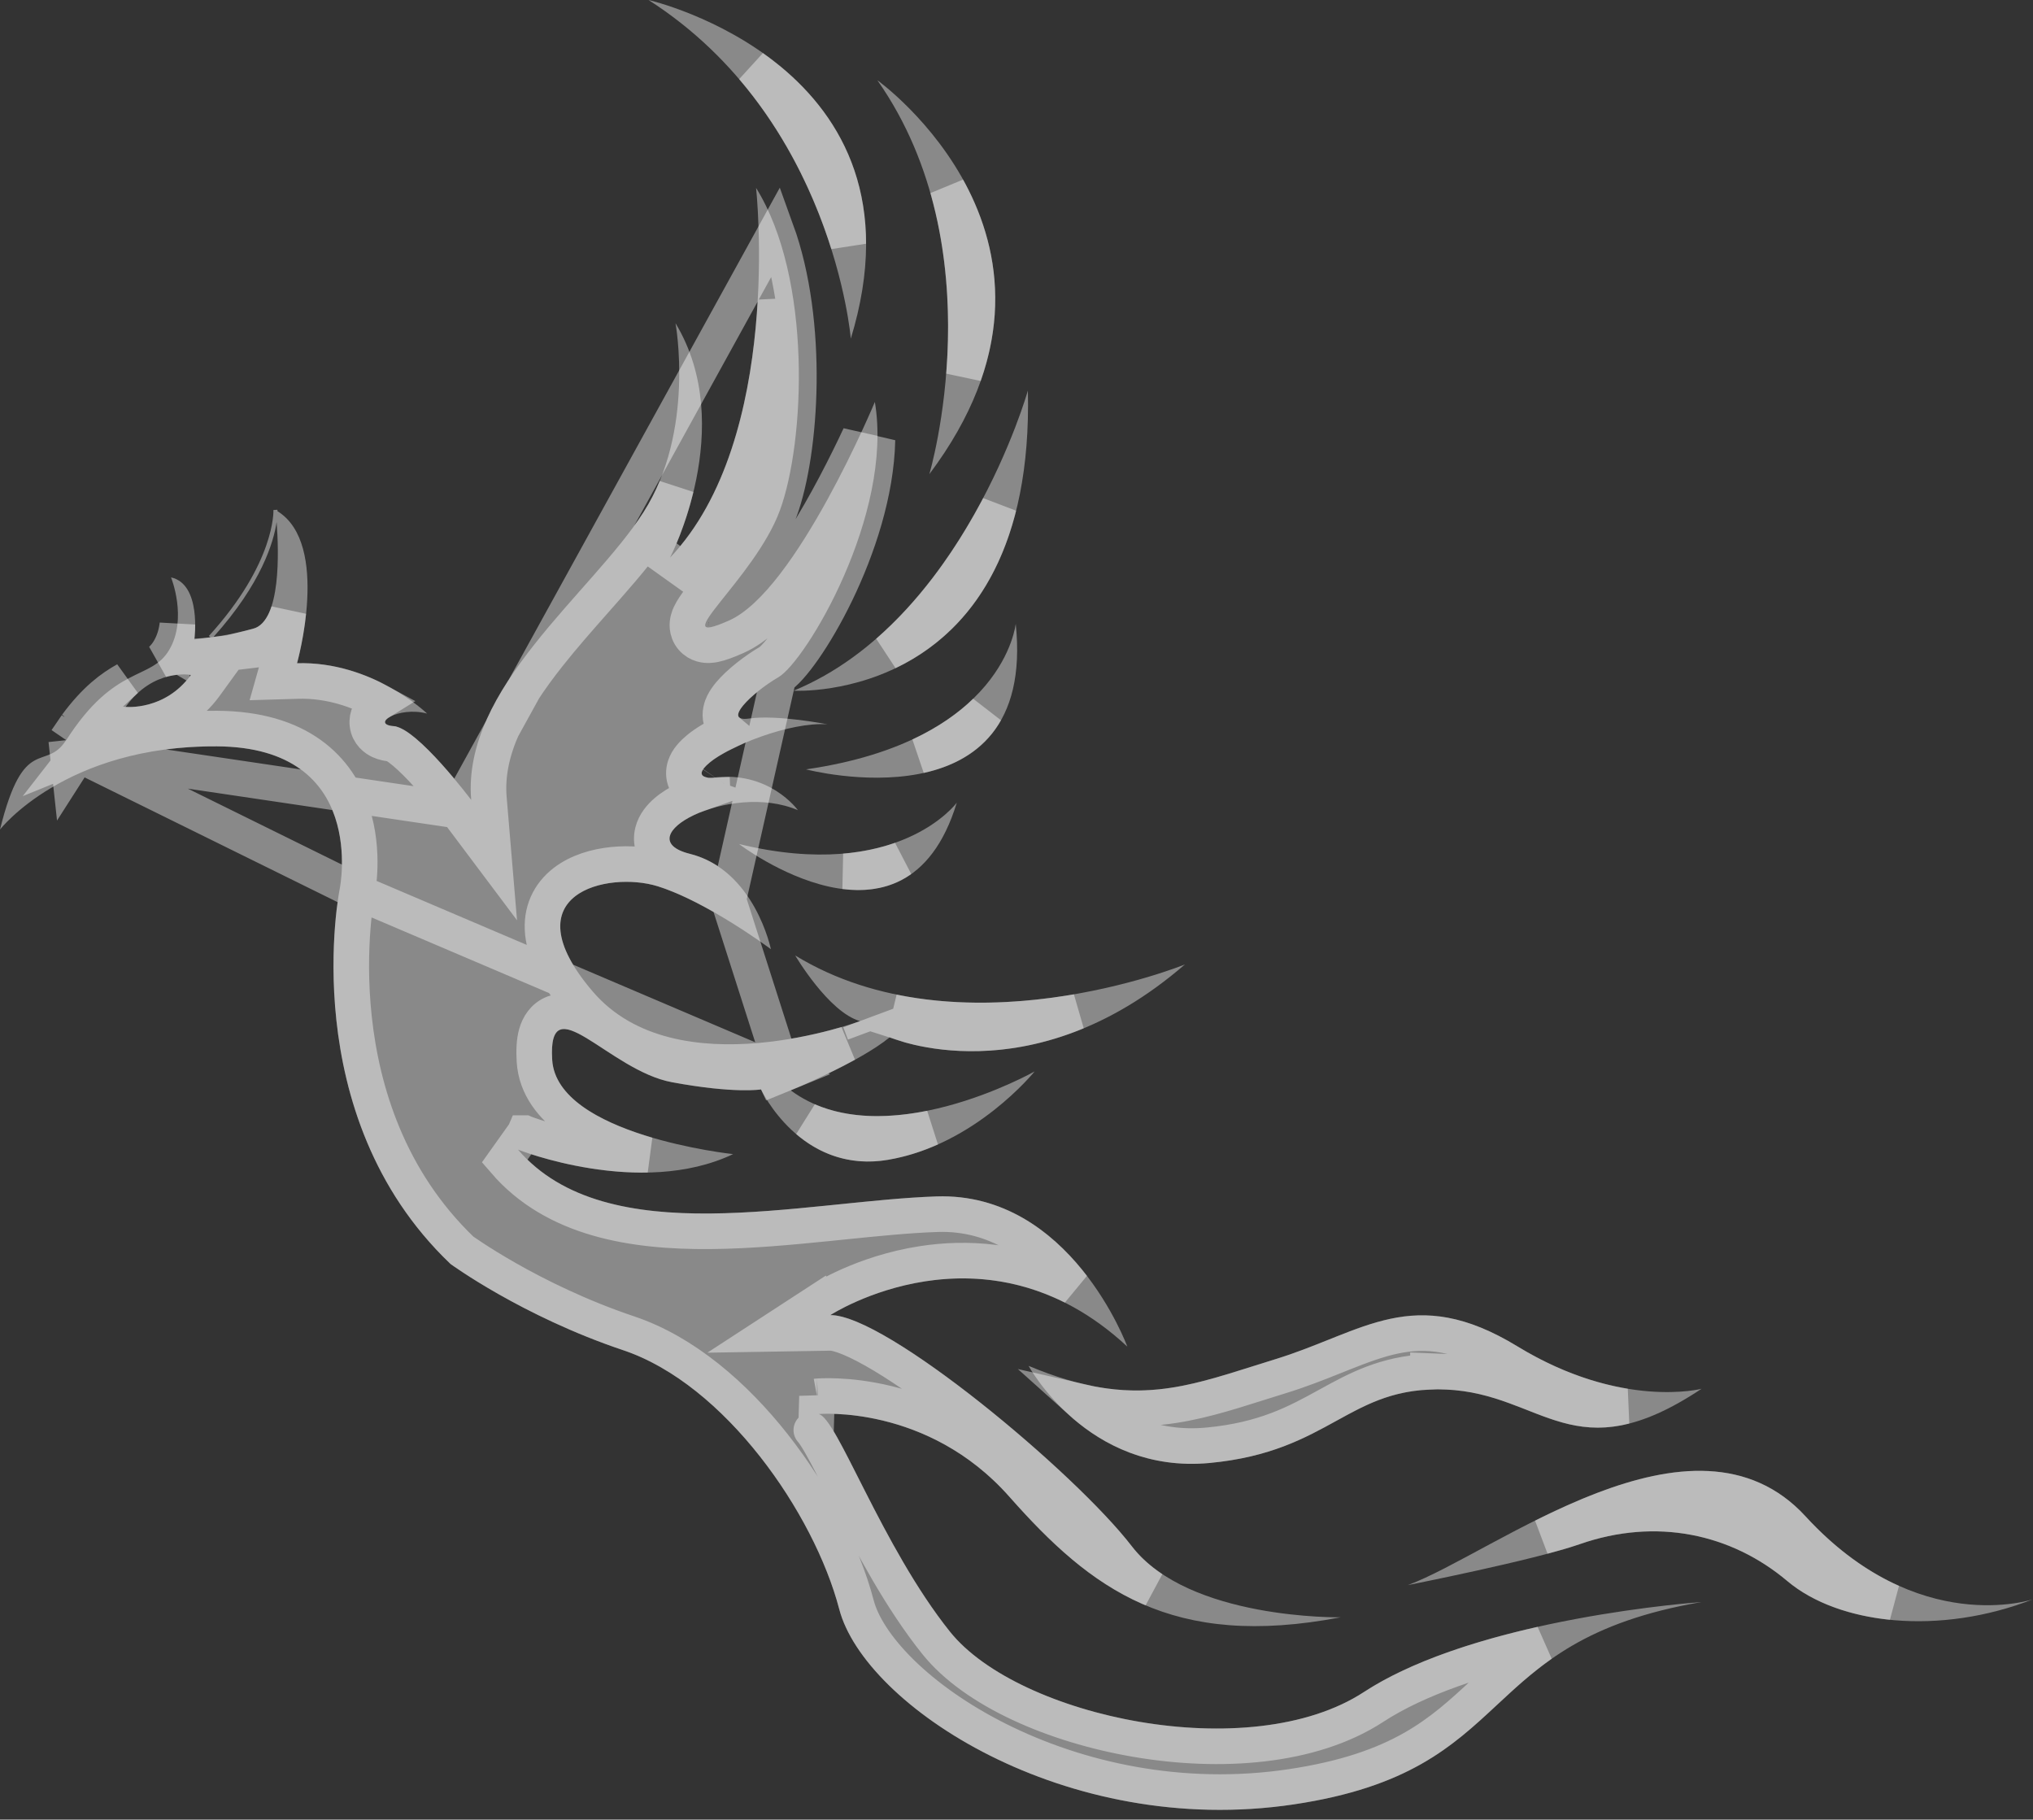
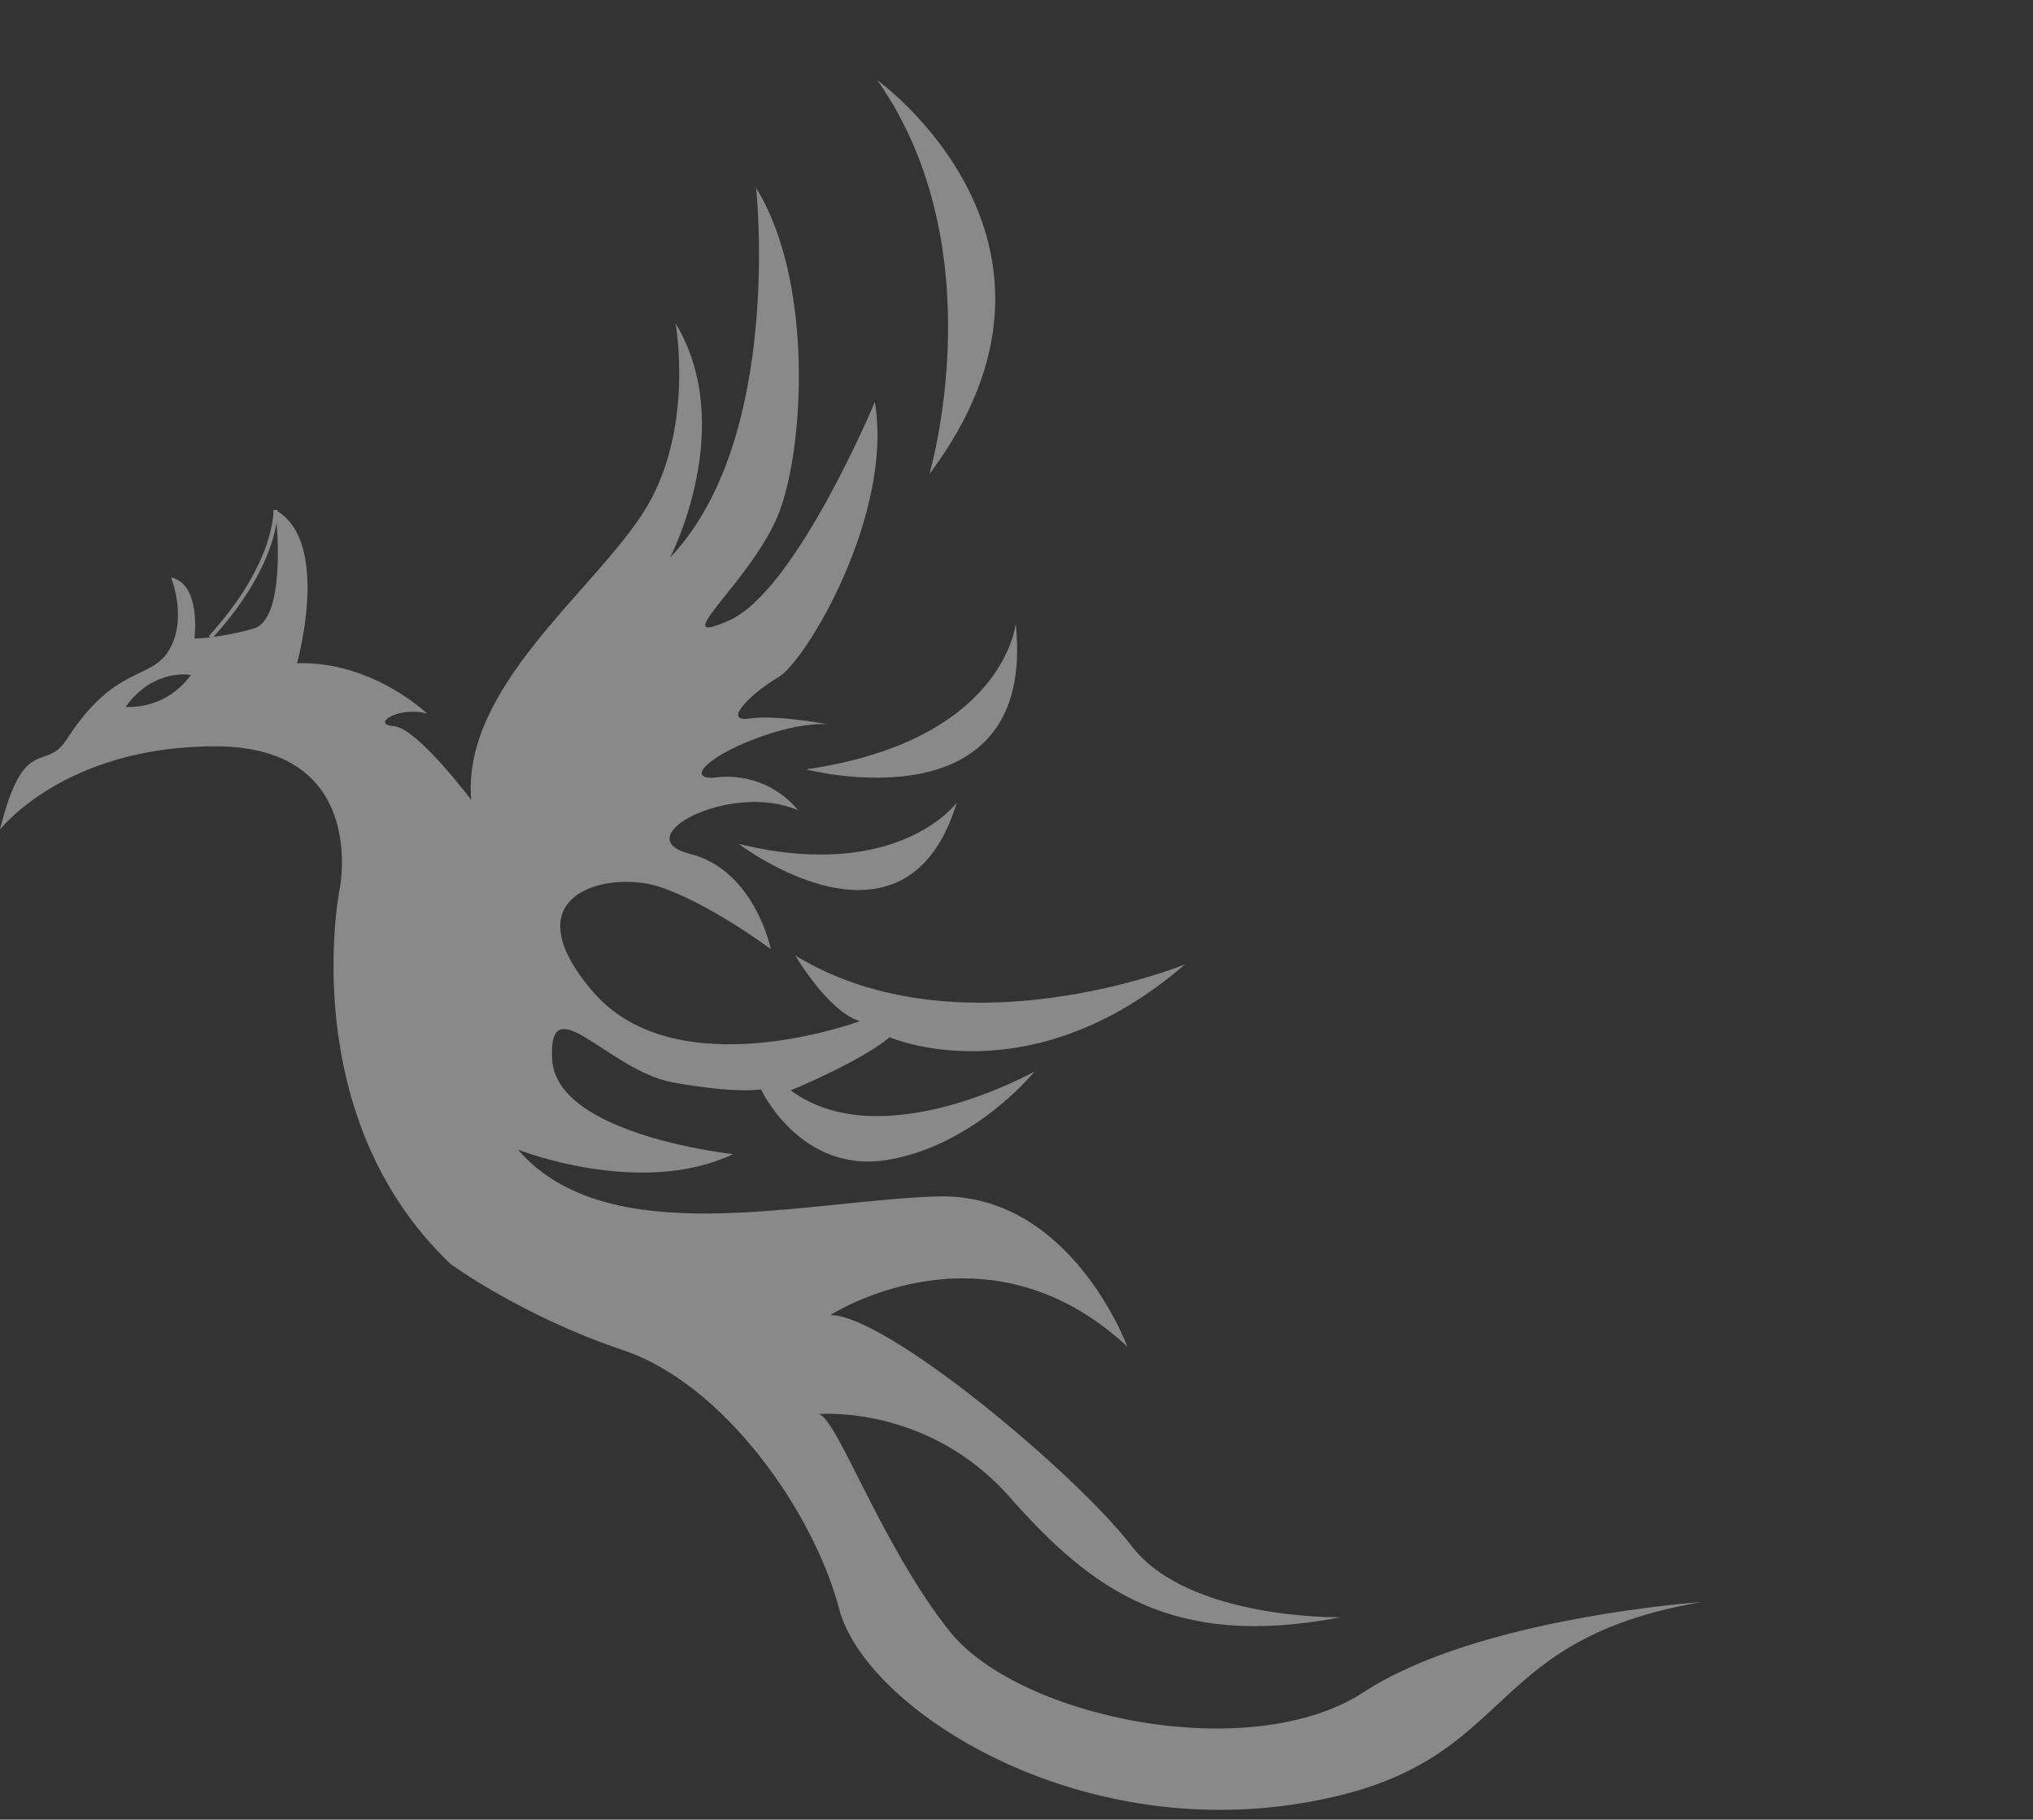
<svg xmlns="http://www.w3.org/2000/svg" width="200" height="179" viewBox="0 0 200 179" fill="none">
  <rect x="0" y="0" width="200" height="179" fill="#333333" stroke="none" />
  <g style="mix-blend-mode:overlay" opacity="0.42">
-     <path d="M83.7 33.311C83.7 33.311 81.93 11.613 63.802 0C63.802 0 91.915 6.438 83.7 33.311Z" fill="white" />
    <path d="M6.514 72.812C11.335 65.275 14.838 67.015 16.651 63.922C18.468 60.825 16.826 56.8 16.826 56.8C19.838 57.464 19.129 62.815 19.129 62.815C19.129 62.815 19.703 62.815 20.699 62.696L20.551 62.56C27.11 55.35 26.902 50.223 26.898 50.171L27.297 50.147C27.297 50.147 27.297 50.215 27.297 50.286C32.536 53.523 29.221 65.244 29.221 65.244C36.66 65.021 42.015 70.196 42.015 70.196C39.182 69.444 36.437 71.259 38.74 71.434C41.043 71.61 46.354 78.688 46.354 78.688C45.426 67.672 58.22 58.34 63.312 50.378C68.404 42.416 66.455 31.798 66.455 31.798C72.607 41.974 65.925 54.845 65.925 54.845C77.082 43.124 74.38 18.485 74.38 18.485C79.915 27.375 79.205 43.435 76.727 50.203C74.249 56.971 65.129 63.962 71.723 61.039C78.321 58.121 86.066 39.541 86.066 39.541C87.927 50.645 79.249 65.064 76.592 66.613C73.934 68.162 70.97 71.08 73.715 70.682C76.46 70.284 81.417 71.255 81.417 71.255C77.699 70.989 71.723 73.421 69.818 75.013C67.914 76.606 70.041 76.518 70.041 76.518C75.663 75.722 78.496 79.703 78.496 79.703C71.81 76.829 61.495 82.403 67.87 83.995C74.245 85.588 75.838 93.375 75.838 93.375C75.838 93.375 69.551 88.685 64.682 87.18C59.813 85.675 50.072 87.889 58.307 97.531C66.543 107.174 84.604 100.449 84.604 100.449C81.504 99.566 78.229 93.992 78.229 93.992C94.434 103.901 116.567 94.876 116.567 94.876C101.338 108.057 87.525 102.042 87.525 102.042C84.513 104.518 77.787 107.261 77.787 107.261C86.728 113.898 101.781 105.402 101.781 105.402C101.781 105.402 95.936 112.656 87.349 114.097C78.763 115.538 74.866 107.17 74.866 107.17C74.866 107.17 72.3 107.611 66.101 106.461C59.901 105.31 53.881 96.819 54.323 104.247C54.765 111.68 72.121 113.535 72.121 113.535C63.001 117.871 50.96 113.094 50.96 113.094C59.726 123.269 78.938 118.138 92.131 117.696C105.323 117.254 110.901 132.47 110.901 132.47C96.912 119.463 81.684 129.373 81.684 129.373C87.086 129.285 105.765 144.855 111.343 152.109C116.921 159.363 131.887 159.1 131.887 159.1C115.24 162.285 107.359 156.357 99.302 147.244C91.246 138.131 80.532 139.107 80.532 139.107C82.301 139.373 86.732 152.113 93.457 160.517C100.187 168.922 122.942 173.787 134.186 166.445C145.43 159.104 167.387 157.599 167.387 157.599C144.633 161.493 149.769 174.145 127.277 177.505C104.789 180.865 85.042 167.775 82.564 158.308C80.086 148.841 71.32 136.188 61.316 132.828C51.311 129.468 44.314 124.336 44.314 124.336C28.907 109.65 33.425 87.399 33.425 87.399C33.425 87.399 36.258 73.509 21.34 73.421C6.423 73.333 0 81.606 0 81.606C2.347 72.095 4.47 75.989 6.506 72.804L6.514 72.812ZM24.93 61.84C27.667 61.067 27.428 54.18 27.213 51.361C26.926 53.292 25.739 57.389 21.006 62.656C22.006 62.525 23.352 62.286 24.934 61.84H24.93ZM18.778 66.398C18.778 66.398 15.105 65.69 12.36 69.539C12.36 69.539 16.212 69.938 18.778 66.398Z" fill="white" />
    <path d="M94.127 78.959C89.079 95.549 72.699 83.028 72.699 83.028C88.37 86.834 94.127 78.959 94.127 78.959Z" fill="white" />
    <path d="M99.924 61.354C102.048 81.658 79.293 75.686 79.293 75.686C98.817 72.856 99.924 61.354 99.924 61.354Z" fill="white" />
-     <path d="M78.079 67.947C94.745 61.048 101.12 38.419 101.12 38.419C101.849 69.34 78.079 67.947 78.079 67.947Z" fill="white" />
    <path d="M86.314 7.895C86.314 7.895 108.559 23.819 91.426 46.644C91.426 46.644 98 24.548 86.314 7.895Z" fill="white" />
-     <path d="M155.371 151.918C150.925 153.475 138.505 155.931 138.505 155.931C147.012 152.79 166.595 137.152 177.62 149.163C188.645 161.174 200 157.325 200 157.325C190.836 160.908 180.943 159.845 175.827 155.533C170.316 150.887 162.941 149.267 155.371 151.918Z" fill="white" />
-     <path d="M142.227 136.698C132.664 136.312 131.003 142.793 118.986 143.92C106.965 145.047 101.188 134.365 101.188 134.365C111.679 138.745 116.858 136.356 125.492 133.7C134.126 131.045 139.039 126.204 149.267 132.438C159.495 138.677 167.396 136.619 167.396 136.619C154.845 144.979 151.789 137.084 142.227 136.694V136.698Z" fill="white" />
  </g>
  <g style="mix-blend-mode:overlay" opacity="0.42">
-     <path d="M7.695 74.214L7.989 73.755C8.697 72.648 9.366 71.766 9.996 71.054L12.18 71.28L12.36 69.539C12.18 71.28 12.181 71.28 12.181 71.28L12.183 71.281L12.187 71.281L12.196 71.282L12.218 71.284C12.235 71.285 12.255 71.287 12.279 71.289C12.311 71.291 12.349 71.293 12.393 71.295C12.416 71.296 12.441 71.297 12.467 71.298C12.62 71.304 12.828 71.306 13.08 71.294C13.582 71.272 14.272 71.197 15.058 70.987C16.644 70.563 18.628 69.587 20.195 67.425L21.808 65.2L19.11 64.68L18.778 66.398C19.11 64.68 19.109 64.68 19.108 64.68L19.106 64.679L19.101 64.678L19.091 64.677L19.078 64.674L20.96 64.427L24.685 63.98L24.462 63.775C24.768 63.699 25.084 63.616 25.409 63.524L25.409 63.523C26.806 63.127 27.611 62.006 28.068 60.991C28.182 60.737 28.283 60.472 28.373 60.199C28.262 61.26 28.097 62.237 27.941 63.02C27.832 63.566 27.729 64.01 27.654 64.316C27.617 64.468 27.586 64.585 27.566 64.662C27.556 64.701 27.548 64.729 27.543 64.747L27.538 64.765L27.537 64.767L27.537 64.768L27.537 64.769L26.888 67.064L29.274 66.993C32.482 66.897 35.295 67.933 37.375 69.065C37.166 69.194 36.95 69.353 36.758 69.552C36.519 69.799 36.039 70.404 36.145 71.272C36.26 72.226 36.969 72.703 37.366 72.887C37.766 73.073 38.198 73.146 38.572 73.177C38.587 73.182 38.678 73.211 38.856 73.313C39.102 73.455 39.412 73.677 39.778 73.983C40.509 74.596 41.326 75.429 42.111 76.299C42.889 77.162 43.602 78.024 44.123 78.674C44.382 78.998 44.592 79.266 44.736 79.453C44.808 79.547 44.864 79.619 44.901 79.668L44.942 79.722L44.952 79.736L44.954 79.738L44.954 79.738L7.695 74.214ZM7.695 74.214C7.675 74.222 7.654 74.231 7.634 74.239C7.751 74.089 7.866 73.926 7.979 73.749C7.98 73.748 7.98 73.747 7.981 73.746L6.516 72.81M7.695 74.214L6.816 75.588L6.516 72.81M7.695 74.214C11.172 72.756 15.694 71.638 21.351 71.671C25.354 71.695 28.351 72.648 30.542 74.22C32.735 75.794 33.969 77.878 34.638 79.891C35.3 81.887 35.419 83.843 35.384 85.271C35.366 85.991 35.308 86.594 35.254 87.023C35.226 87.238 35.2 87.41 35.179 87.533C35.169 87.595 35.16 87.644 35.153 87.68L35.144 87.725L35.142 87.739L35.14 87.745L35.14 87.746L35.14 87.746L35.14 87.746L35.14 87.747M7.695 74.214L35.14 87.747M72.432 62.639C71.6 63.008 70.868 63.29 70.286 63.407C70.029 63.458 69.543 63.535 69.028 63.383C68.733 63.296 68.376 63.118 68.083 62.772C67.786 62.422 67.664 62.028 67.632 61.698C67.578 61.132 67.777 60.662 67.871 60.456C67.991 60.194 68.146 59.938 68.296 59.712C68.598 59.257 69.012 58.722 69.451 58.168C69.616 57.96 69.787 57.745 69.964 57.524C71.764 55.267 74.065 52.382 75.084 49.601C76.221 46.495 77.009 41.03 76.809 35.199C76.745 33.307 76.576 31.41 76.293 29.571C76.241 30.495 76.171 31.452 76.079 32.434C75.351 40.148 73.195 49.746 67.193 56.051L64.377 54.042C64.372 54.039 64.372 54.039 64.372 54.039L64.372 54.038L64.373 54.038L64.382 54.019C64.392 54 64.407 53.969 64.428 53.927C64.469 53.843 64.531 53.714 64.61 53.542C64.768 53.198 64.991 52.688 65.242 52.041C65.649 50.994 66.125 49.599 66.517 47.983C66.048 49.117 65.478 50.239 64.786 51.321C63.433 53.436 61.596 55.602 59.699 57.766C59.316 58.201 58.931 58.638 58.545 59.075C56.985 60.841 55.41 62.624 53.948 64.473C50.268 69.129 47.694 73.749 48.098 78.541L48.609 84.61L44.955 79.739L76.384 22.689C79.676 31.776 78.851 44.402 76.727 50.203C75.603 53.272 73.114 56.386 71.343 58.602C71.04 58.981 70.757 59.335 70.507 59.657C70.013 59.86 69.731 59.948 69.6 59.974C69.598 59.975 69.596 59.975 69.594 59.976M72.432 62.639L71.725 61.044L72.43 62.64C72.431 62.64 72.431 62.64 72.432 62.639ZM72.432 62.639C74.504 61.722 76.449 59.71 78.135 57.516C79.865 55.265 81.5 52.584 82.901 50.041C83.29 49.336 83.662 48.638 84.015 47.96M84.015 47.96C84.366 46.245 84.57 44.53 84.576 42.871C82.007 48.356 76.557 58.901 71.723 61.039C71.686 61.056 71.65 61.072 71.615 61.087C71.452 61.303 71.318 61.489 71.213 61.647C71.119 61.789 71.074 61.87 71.058 61.902M84.015 47.96C83.455 50.703 82.519 53.447 81.42 55.959C80.324 58.464 79.096 60.669 77.997 62.323C77.447 63.151 76.942 63.822 76.514 64.316C76.056 64.846 75.784 65.058 75.71 65.101C74.269 65.941 72.684 67.179 71.784 68.255C71.554 68.53 71.316 68.858 71.142 69.217C70.995 69.521 70.742 70.158 70.945 70.897C71.07 71.35 71.316 71.683 71.6 71.921C70.415 72.486 69.385 73.094 68.696 73.671C68.183 74.1 67.611 74.666 67.381 75.392C67.245 75.823 67.216 76.357 67.448 76.889C67.668 77.393 68.035 77.695 68.312 77.862C68.469 77.956 68.63 78.028 68.783 78.082C68.34 78.239 67.924 78.41 67.539 78.591C66.787 78.946 66.088 79.368 65.525 79.854C64.993 80.312 64.416 80.968 64.203 81.825C63.949 82.84 64.285 83.81 65.017 84.504C65.65 85.106 66.527 85.463 67.446 85.693C69.258 86.146 70.628 87.239 71.655 88.535M84.015 47.96C84.93 46.203 85.715 44.573 86.321 43.269C86.107 53.635 78.96 65.233 76.592 66.613L71.655 88.535M71.058 61.902C71.047 61.931 71.043 61.936 71.054 61.912C71.055 61.909 71.056 61.906 71.058 61.902ZM71.058 61.902C71.084 61.835 71.142 61.637 71.116 61.364C71.114 61.344 71.112 61.323 71.109 61.301C68.889 62.206 69.053 61.585 70.18 60.084C70.122 60.06 70.068 60.041 70.019 60.026C69.814 59.966 69.655 59.97 69.594 59.976M69.594 59.976C69.574 59.979 69.565 59.98 69.566 59.98C69.567 59.979 69.576 59.977 69.594 59.976ZM7.52 71.343C9.36 68.845 10.987 67.652 12.379 66.88L7.52 71.343ZM7.52 71.343L7.744 71.567L7.752 71.575L6.516 72.81M7.52 71.343L6.516 72.81M35.14 87.747L35.139 87.753L35.132 87.79C35.125 87.825 35.115 87.88 35.101 87.956C35.075 88.107 35.036 88.337 34.992 88.638C34.904 89.24 34.792 90.128 34.704 91.243C34.528 93.476 34.447 96.604 34.832 100.173C35.598 107.294 38.197 116.038 45.436 122.987C45.483 123.021 45.55 123.068 45.635 123.128C45.833 123.266 46.132 123.471 46.525 123.728C47.309 124.244 48.464 124.97 49.927 125.8C52.857 127.464 57.003 129.534 61.873 131.169C67.32 132.999 72.272 137.285 76.137 142.196C80.015 147.122 82.948 152.865 84.257 157.865C84.767 159.813 86.233 162.142 88.66 164.526C91.064 166.888 94.313 169.205 98.201 171.152C105.978 175.048 116.175 177.395 127.018 175.774C132.464 174.961 136.149 173.599 138.971 172.002C141.807 170.396 143.85 168.511 146.041 166.471L146.133 166.386C147.771 164.861 149.499 163.252 151.65 161.746C145.752 163.072 139.53 165.046 135.142 167.911C128.986 171.93 119.961 172.493 111.835 171.111C107.73 170.413 103.75 169.204 100.337 167.607C96.946 166.02 94.002 163.998 92.091 161.611L92.091 161.611C88.603 157.252 85.742 151.816 83.576 147.553C83.345 147.099 83.123 146.66 82.909 146.237C82.103 144.643 81.417 143.286 80.828 142.243C80.455 141.581 80.161 141.119 79.938 140.833C79.886 140.766 79.844 140.717 79.813 140.683C79.781 140.648 79.766 140.636 79.771 140.64C79.774 140.642 79.811 140.674 79.883 140.713C79.956 140.751 80.088 140.809 80.271 140.837L80.373 137.364L80.532 139.107C80.373 137.364 80.374 137.364 80.375 137.364L80.377 137.364L80.382 137.363L80.394 137.362L80.43 137.359C80.459 137.357 80.498 137.354 80.548 137.351C80.646 137.345 80.784 137.338 80.958 137.333C81.306 137.323 81.799 137.321 82.411 137.348C83.633 137.403 85.338 137.579 87.309 138.058C91.256 139.016 96.296 141.201 100.614 146.085C104.597 150.59 108.376 154.115 113.077 156.182C113.178 156.226 113.278 156.269 113.38 156.312C112.083 155.449 110.909 154.415 109.956 153.176C107.297 149.719 101.365 144.117 95.361 139.359C92.373 136.992 89.422 134.877 86.912 133.368C85.655 132.613 84.541 132.03 83.609 131.643C82.638 131.24 82.023 131.117 81.712 131.122L75.635 131.221L80.729 127.906L81.684 129.373C80.729 127.906 80.73 127.905 80.731 127.905L80.733 127.903L80.738 127.9L80.752 127.891L80.797 127.862C80.835 127.839 80.887 127.806 80.954 127.766C81.086 127.686 81.276 127.575 81.518 127.441C82.002 127.173 82.699 126.813 83.576 126.426C85.325 125.655 87.816 124.769 90.781 124.314C95.024 123.664 100.22 123.906 105.545 126.579C105.402 126.393 105.255 126.206 105.104 126.02C102.239 122.491 98.018 119.25 92.189 119.445C89.318 119.541 86.149 119.865 82.789 120.208C82.376 120.25 81.96 120.293 81.541 120.335C77.749 120.719 73.764 121.092 69.901 121.126C62.259 121.193 54.554 119.947 49.634 114.236L51.604 111.469C51.605 111.467 51.605 111.467 51.605 111.467L51.605 111.467L51.607 111.467L51.625 111.475C51.636 111.479 51.649 111.484 51.666 111.49C51.68 111.495 51.695 111.501 51.712 111.508C51.792 111.538 51.915 111.583 52.076 111.64C52.4 111.754 52.879 111.914 53.485 112.096C54.7 112.459 56.412 112.9 58.392 113.212C60.048 113.472 61.852 113.635 63.686 113.599C63.412 113.519 63.136 113.435 62.859 113.347C60.585 112.626 58.173 111.63 56.266 110.253C54.365 108.882 52.731 106.951 52.576 104.351C52.517 103.351 52.55 102.443 52.763 101.687C52.986 100.899 53.481 100.047 54.476 99.664C55.361 99.324 56.229 99.527 56.802 99.729C57.414 99.945 58.041 100.287 58.623 100.637C59.145 100.951 59.708 101.319 60.268 101.686C60.342 101.734 60.416 101.783 60.49 101.831C61.137 102.253 61.794 102.679 62.471 103.077C63.843 103.885 65.172 104.509 66.42 104.74C69.438 105.3 71.536 105.466 72.85 105.497C73.506 105.513 73.966 105.494 74.247 105.475C74.388 105.465 74.483 105.455 74.536 105.449C74.56 105.446 74.575 105.444 74.582 105.443C74.583 105.443 74.583 105.443 74.584 105.442C74.587 105.442 74.587 105.442 74.584 105.442L75.888 105.218L76.251 105.998L77.126 105.641L35.14 87.747ZM71.655 88.535C69.676 87.372 67.344 86.171 65.199 85.508C63.736 85.056 61.977 84.898 60.3 85.065C58.642 85.231 56.865 85.735 55.505 86.795C54.056 87.925 53.165 89.637 53.405 91.825C53.629 93.871 54.82 96.142 56.977 98.668C61.666 104.159 69.001 104.838 74.694 104.35C77.594 104.101 80.212 103.539 82.099 103.042C82.527 102.929 82.919 102.819 83.27 102.717C82.45 103.168 81.59 103.605 80.764 104.005C79.761 104.49 78.847 104.901 78.185 105.19C77.854 105.335 77.587 105.448 77.403 105.525C77.311 105.564 77.241 105.593 77.194 105.613L77.141 105.634L77.129 105.64L77.126 105.641L77.126 105.641L71.655 88.535ZM83.454 23.979C83.452 21.484 83.057 19.278 82.399 17.329C81.046 13.326 78.531 10.257 75.716 7.926C75.167 7.472 74.608 7.046 74.046 6.649C77.916 11.182 80.483 16.067 82.177 20.369C82.673 21.627 83.095 22.838 83.454 23.979ZM16.188 64.824C16.406 64.771 16.617 64.73 16.818 64.698L17.165 64.311L17.176 64.23L16.658 63.926L17.176 64.23L17.394 62.589L17.394 62.588L17.394 62.587L17.394 62.586L17.394 62.586L17.394 62.585L17.397 62.558C17.401 62.53 17.405 62.485 17.411 62.424C17.422 62.303 17.436 62.123 17.444 61.902C17.449 61.761 17.452 61.608 17.451 61.445C17.354 62.276 17.116 63.129 16.651 63.922C16.417 64.321 16.154 64.64 15.865 64.909C15.974 64.878 16.082 64.85 16.188 64.824ZM79.463 110.235C81.222 111.739 83.703 112.934 87.06 112.371C88.663 112.102 90.171 111.607 91.559 110.986C87.78 111.747 83.375 111.933 79.463 110.235ZM85.055 101.662C85.055 101.662 85.055 101.662 85.055 101.662L84.604 100.449C84.825 101.041 84.965 101.42 85.055 101.662ZM88.632 84.559C87.07 85.109 85.232 85.535 83.095 85.718C84.799 85.938 86.425 85.772 87.847 85.038C88.109 84.903 88.371 84.745 88.632 84.559ZM105.944 99.541C105.221 99.665 104.475 99.781 103.708 99.884C99.002 100.518 93.434 100.698 87.857 99.557L90.213 100.229L88.953 100.697C89.298 100.808 89.757 100.94 90.319 101.072C91.731 101.401 93.783 101.72 96.288 101.652C99.02 101.579 102.319 101.047 105.944 99.541ZM87.347 64.152C87.886 63.894 88.43 63.604 88.972 63.279C92.633 61.078 96.437 57.114 98.268 49.813C97.985 50.352 97.687 50.901 97.374 51.455C94.992 55.679 91.701 60.358 87.347 64.152ZM70.089 77.682C70.089 77.682 70.089 77.682 70.089 77.682L70.041 76.518C70.063 77.053 70.079 77.424 70.089 77.682ZM70.621 76.661C70.618 76.665 70.617 76.667 70.617 76.667C70.617 76.667 70.618 76.665 70.621 76.661ZM90.496 74.329C92.792 73.821 94.829 72.819 96.23 71.067C96.487 70.744 96.73 70.388 96.953 69.994C95.361 71.533 93.26 73.041 90.496 74.329ZM95.002 33.556C94.974 34.721 94.913 35.838 94.829 36.896C95.582 34.761 95.979 32.739 96.109 30.84C96.408 26.51 95.33 22.691 93.73 19.493C93.564 19.161 93.392 18.835 93.215 18.517C94.726 23.828 95.11 29.073 95.002 33.556ZM157.742 148.5C155.728 149.269 153.729 150.189 151.793 151.155C152.982 150.839 154.022 150.536 154.793 150.266C162.958 147.407 170.98 149.157 176.955 154.195C179.107 156.009 182.344 157.22 186.103 157.605C182.978 156.206 179.626 153.937 176.331 150.347C171.602 145.195 164.952 145.748 157.742 148.5ZM159.851 138.343C156.644 137.812 152.685 136.573 148.356 133.932C143.588 131.026 140.255 130.786 137.146 131.447C135.513 131.795 133.893 132.402 132.058 133.132C131.826 133.224 131.591 133.319 131.353 133.414C129.736 134.061 127.961 134.772 126.007 135.373C125.274 135.599 124.556 135.826 123.849 136.049C120.517 137.104 117.44 138.078 114.217 138.411C111.743 138.668 109.197 138.553 106.33 137.895C106.457 138.009 106.586 138.123 106.719 138.237C109.414 140.551 113.41 142.685 118.823 142.178C124.425 141.652 127.581 139.916 130.624 138.241L130.683 138.209C133.46 136.68 136.246 135.153 140.477 134.954V134.871L142.298 134.946C144.938 135.053 147.11 135.681 149.027 136.378C149.746 136.64 150.392 136.894 151.002 137.135C152.096 137.566 153.075 137.951 154.158 138.251C155.721 138.684 157.299 138.861 159.178 138.495C159.397 138.452 159.621 138.402 159.851 138.343Z" stroke="white" stroke-width="3.5" />
-   </g>
+     </g>
</svg>